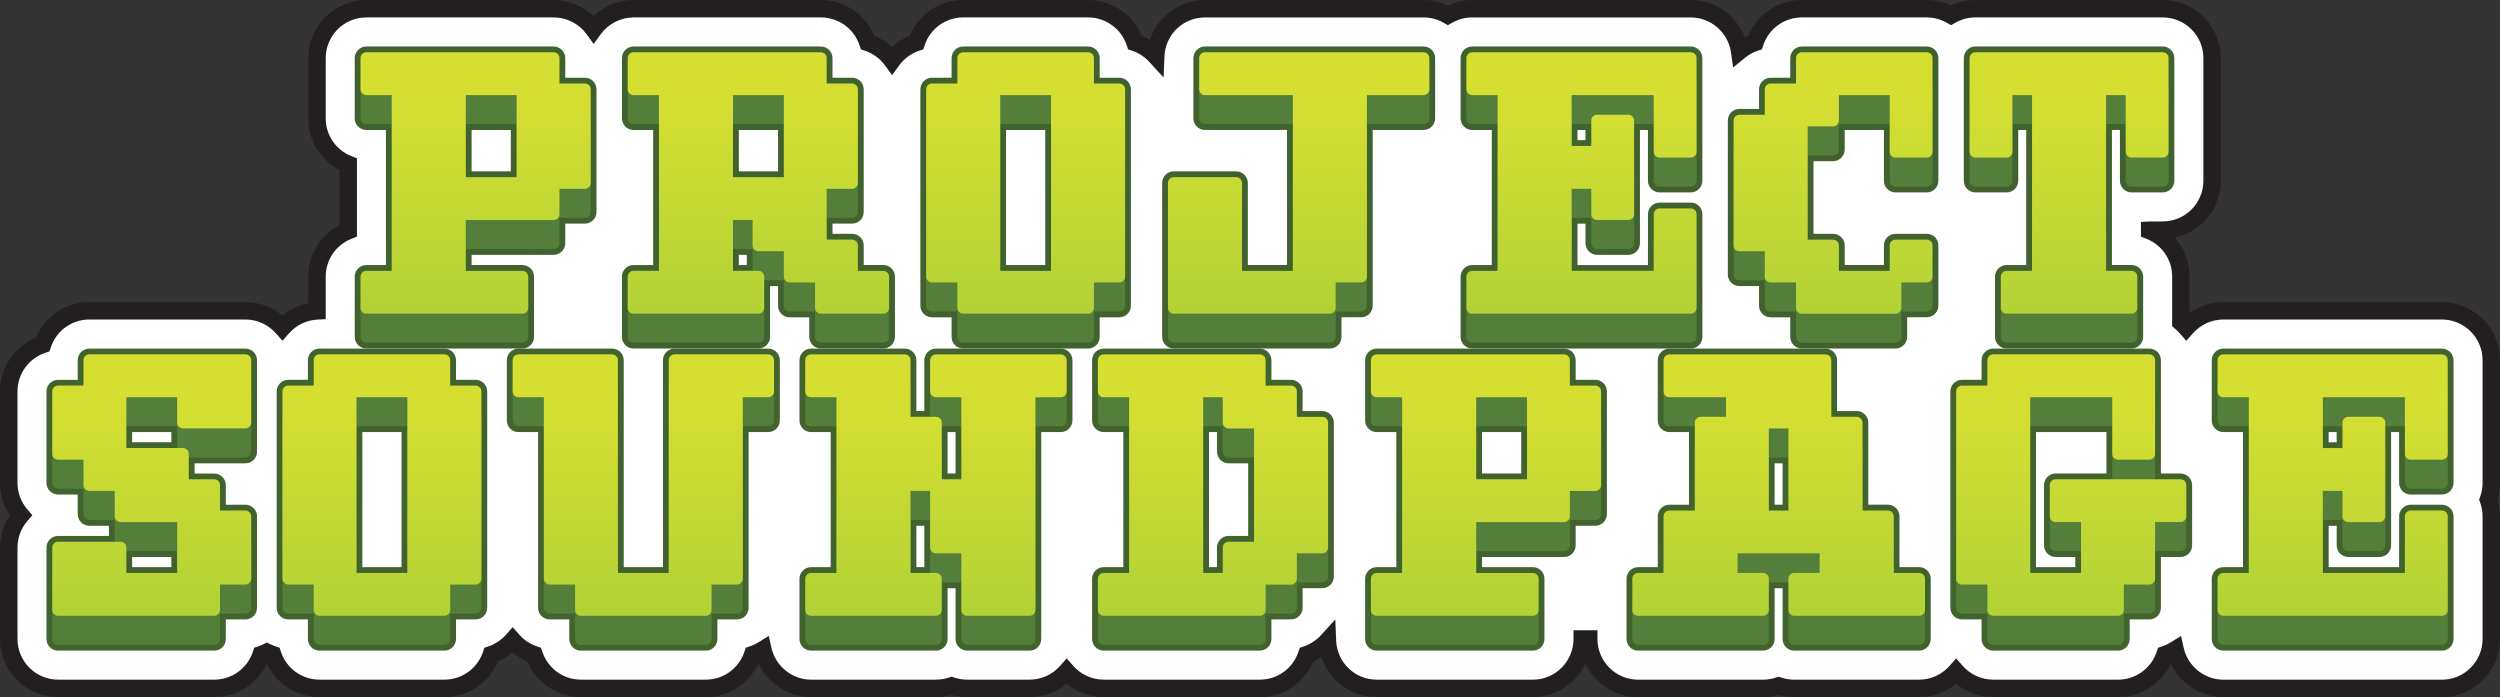
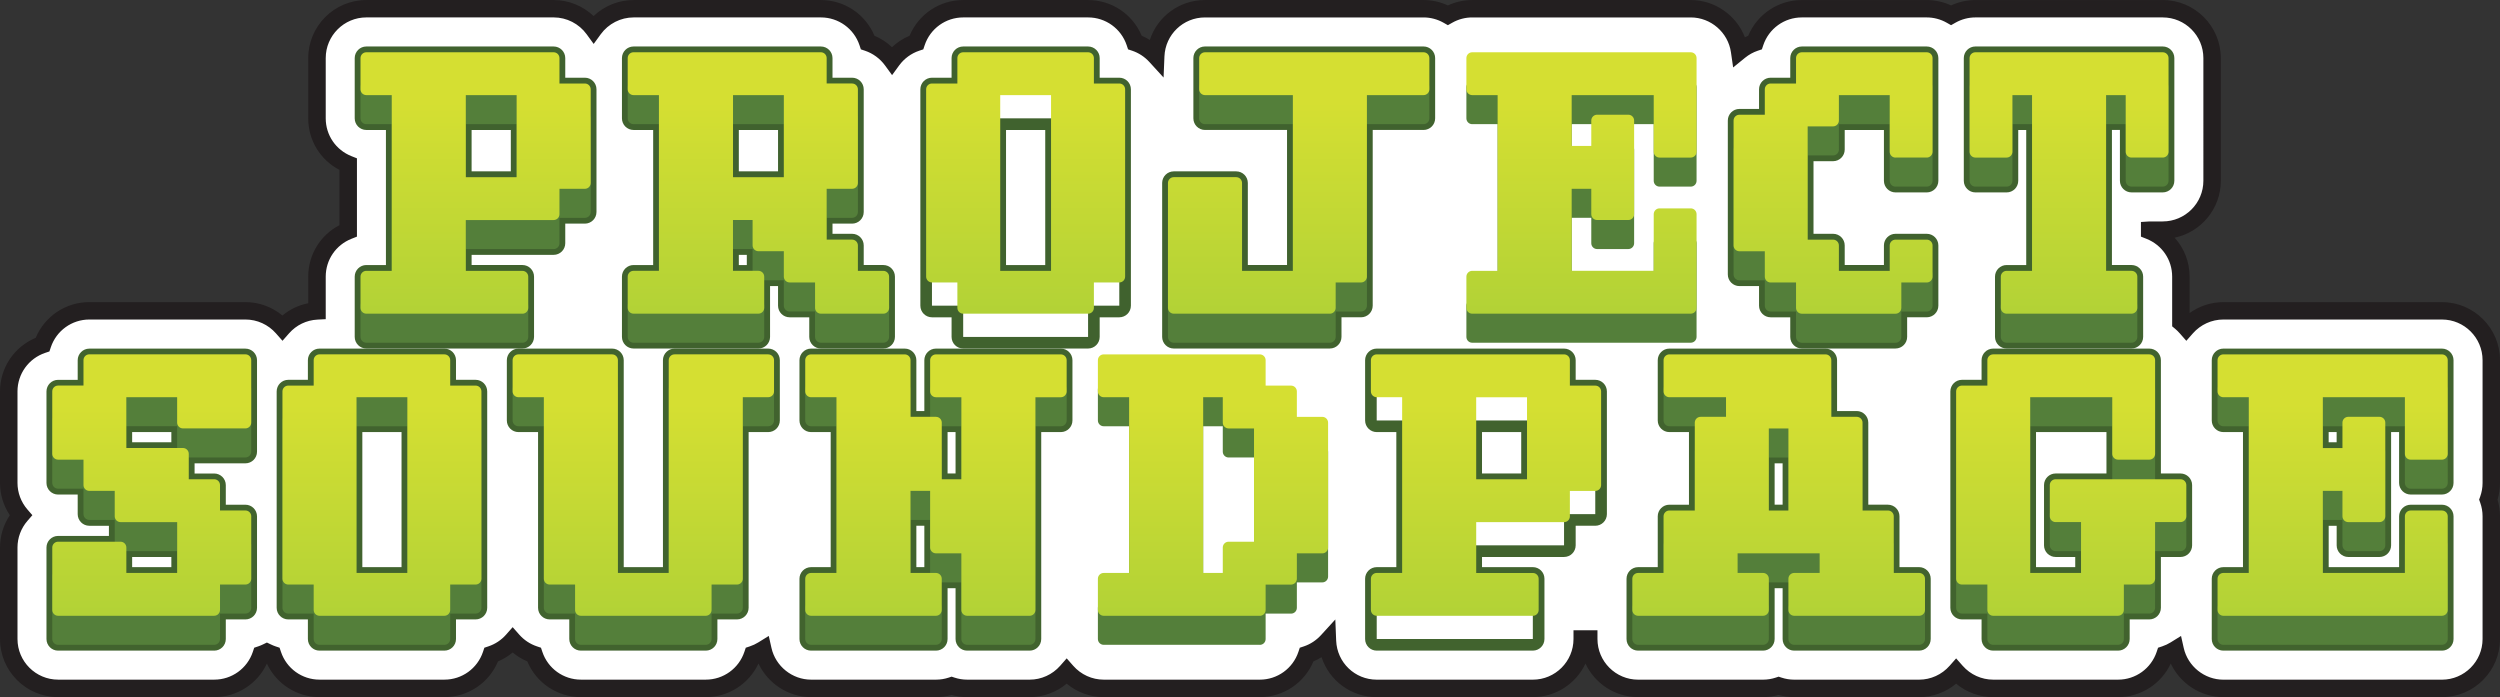
<svg xmlns="http://www.w3.org/2000/svg" xmlns:xlink="http://www.w3.org/1999/xlink" version="1.1" viewBox="0 0 1819.38 507.32">
  <rect x="0" y="0" width="1819.38" height="507.32" fill="#333333" stroke="none" />
  <defs>
    <style>
      .cls-1 {
        fill: url(#linear-gradient-12);
      }

      .cls-1, .cls-2, .cls-3, .cls-4, .cls-5, .cls-6, .cls-7, .cls-8, .cls-9, .cls-10, .cls-11, .cls-12, .cls-13, .cls-14, .cls-15, .cls-16, .cls-17, .cls-18, .cls-19, .cls-20, .cls-21 {
        stroke-width: 0px;
      }

      .cls-2 {
        fill: url(#linear-gradient);
      }

      .cls-3 {
        fill: #231f20;
      }

      .cls-4 {
        fill: #40622e;
      }

      .cls-5 {
        fill: url(#linear-gradient-6);
      }

      .cls-6 {
        fill: url(#linear-gradient-15);
      }

      .cls-7 {
        fill: url(#linear-gradient-11);
      }

      .cls-8 {
        fill: url(#linear-gradient-5);
      }

      .cls-9 {
        fill: #547f3a;
      }

      .cls-10 {
        fill: url(#linear-gradient-13);
      }

      .cls-11 {
        fill: url(#linear-gradient-16);
      }

      .cls-12 {
        fill: url(#linear-gradient-14);
      }

      .cls-13 {
        fill: url(#linear-gradient-2);
      }

      .cls-14 {
        fill: url(#linear-gradient-7);
      }

      .cls-15 {
        fill: url(#linear-gradient-3);
      }

      .cls-16 {
        fill: #41632e;
      }

      .cls-17 {
        fill: url(#linear-gradient-9);
      }

      .cls-18 {
        fill: url(#linear-gradient-8);
      }

      .cls-19 {
        fill: #fff;
      }

      .cls-20 {
        fill: url(#linear-gradient-10);
      }

      .cls-21 {
        fill: url(#linear-gradient-4);
      }
    </style>
    <linearGradient id="linear-gradient" x1="110.44" y1="257.9" x2="110.44" y2="448.14" gradientUnits="userSpaceOnUse">
      <stop offset=".19" stop-color="#d5df32" />
      <stop offset="1" stop-color="#b2d236" />
    </linearGradient>
    <linearGradient id="linear-gradient-2" x1="277.95" x2="277.95" y2="448.14" xlink:href="#linear-gradient" />
    <linearGradient id="linear-gradient-3" x1="468.19" x2="468.19" y2="448.14" xlink:href="#linear-gradient" />
    <linearGradient id="linear-gradient-4" x1="681.15" x2="681.15" y2="448.14" xlink:href="#linear-gradient" />
    <linearGradient id="linear-gradient-5" x1="882.74" x2="882.74" y2="448.14" xlink:href="#linear-gradient" />
    <linearGradient id="linear-gradient-6" x1="1081.43" x2="1081.43" y2="448.14" xlink:href="#linear-gradient" />
    <linearGradient id="linear-gradient-7" x1="1294.39" x2="1294.39" y2="448.14" xlink:href="#linear-gradient" />
    <linearGradient id="linear-gradient-8" x1="1507.35" x2="1507.35" y2="448.14" xlink:href="#linear-gradient" />
    <linearGradient id="linear-gradient-9" x1="1697.58" x2="1697.58" y2="448.14" xlink:href="#linear-gradient" />
    <linearGradient id="linear-gradient-10" x1="346.12" y1="38.05" x2="346.12" y2="228.28" xlink:href="#linear-gradient" />
    <linearGradient id="linear-gradient-11" x1="551.94" y1="38.05" x2="551.94" y2="228.28" xlink:href="#linear-gradient" />
    <linearGradient id="linear-gradient-12" x1="746.41" y1="38.05" x2="746.41" y2="228.28" xlink:href="#linear-gradient" />
    <linearGradient id="linear-gradient-13" x1="945.1" y1="38.05" x2="945.1" y2="228.28" xlink:href="#linear-gradient" />
    <linearGradient id="linear-gradient-14" x1="1150.92" y1="38.05" x2="1150.92" y2="228.28" xlink:href="#linear-gradient" />
    <linearGradient id="linear-gradient-15" x1="1334.02" y1="38.05" x2="1334.02" y2="228.28" xlink:href="#linear-gradient" />
    <linearGradient id="linear-gradient-16" x1="1505.76" y1="38.05" x2="1505.76" y2="228.28" xlink:href="#linear-gradient" />
  </defs>
  <g id="Layer_11" data-name="Layer 11">
    <g>
      <path class="cls-19" d="M1813.04,262.13c0-19.81-16.12-35.93-35.93-35.93h-159.05c-10.74,0-20.36,4.76-26.95,12.25-1.23-1.39-2.54-2.71-3.97-3.9v-33.21c0-15.15-9.43-28.14-22.72-33.42v-.4h9.51c19.81,0,35.93-16.12,35.93-35.93V42.27c0-19.81-16.12-35.93-35.93-35.93h-136.33c-6.44,0-12.47,1.72-17.7,4.7-5.23-2.98-11.27-4.7-17.7-4.7h-90.89c-15.84,0-29.32,10.31-34.09,24.57-4.14,1.38-7.93,3.51-11.24,6.21-2.51-17.37-17.46-30.78-35.52-30.78h-159.05c-6.44,0-12.47,1.72-17.7,4.7-5.23-2.98-11.27-4.7-17.7-4.7h-159.05c-19.31,0-35.07,15.33-35.86,34.45-4.09-4.47-9.26-7.92-15.13-9.88-4.77-14.26-18.25-24.57-34.09-24.57h-90.89c-15.84,0-29.32,10.31-34.09,24.57-7.17,2.4-13.33,7-17.7,12.99-4.36-5.99-10.53-10.59-17.7-12.99-4.77-14.26-18.25-24.57-34.09-24.57h-136.33c-11.94,0-22.51,5.88-29.05,14.86-6.54-9-17.14-14.86-29.08-14.86h-136.33c-19.81,0-35.93,16.12-35.93,35.93v43.86c0,15.15,9.43,28.14,22.72,33.42v48.36c-13.3,5.27-22.72,18.27-22.72,33.42v24.94c-9.99.51-18.91,5.1-25.12,12.15-6.59-7.48-16.21-12.23-26.94-12.23h-113.61c-15.84,0-29.32,10.31-34.09,24.57-14.26,4.77-24.57,18.25-24.57,34.09v66.58c0,8.98,3.31,17.21,8.78,23.51-5.47,6.31-8.78,14.53-8.78,23.52v66.58c0,19.81,16.12,35.93,35.93,35.93h113.61c15.84,0,29.32-10.3,34.09-24.56,1.45-.49,2.86-1.09,4.22-1.75,1.37.66,2.77,1.26,4.22,1.75,4.77,14.26,18.25,24.56,34.09,24.56h90.89c15.84,0,29.32-10.3,34.09-24.56,6.08-2.03,11.43-5.66,15.58-10.37,4.15,4.71,9.5,8.34,15.58,10.37,4.77,14.26,18.25,24.56,34.09,24.56h90.89c15.84,0,29.32-10.3,34.09-24.56,2.65-.89,5.16-2.07,7.49-3.52,3.59,16.05,17.93,28.08,35.04,28.08h90.89c3.97,0,7.79-.65,11.36-1.84,3.57,1.19,7.39,1.84,11.36,1.84h45.45c10.74,0,20.36-4.76,26.95-12.25,6.59,7.49,16.21,12.25,26.95,12.25h113.61c15.84,0,29.32-10.3,34.09-24.56,5.88-1.96,11.04-5.45,15.13-9.93.77,19.14,16.54,34.49,35.86,34.49h113.61c19.81,0,35.93-16.12,35.93-35.93h4.76c0,19.81,16.12,35.93,35.93,35.93h90.89c3.97,0,7.79-.65,11.36-1.84,3.57,1.19,7.39,1.84,11.36,1.84h90.89c10.73,0,20.35-4.75,26.94-12.23,6.59,7.49,16.23,12.23,26.97,12.23h90.89c15.84,0,29.32-10.3,34.09-24.56,2.65-.89,5.16-2.07,7.49-3.52,3.6,16.04,17.93,28.08,35.04,28.08h159.05c19.81,0,35.93-16.12,35.93-35.93v-89.3c0-4.26-.75-8.36-2.11-12.15,1.37-3.8,2.11-7.89,2.11-12.15v-89.31Z" />
      <path class="cls-3" d="M1777.11,507.32h-159.05c-16.52,0-31.44-9.88-38.29-24.44-6.88,14.8-21.74,24.44-38.34,24.44h-90.89c-9.9,0-19.43-3.5-26.97-9.76-7.54,6.26-17.06,9.76-26.93,9.76h-90.89c-3.86,0-7.67-.52-11.36-1.55-3.69,1.03-7.5,1.55-11.36,1.55h-90.89c-16.93,0-31.57-10-38.31-24.41-6.75,14.4-21.38,24.41-38.31,24.41h-113.61c-18.74,0-34.62-12.09-40.14-29.07-1.89,1.18-3.87,2.21-5.92,3.08-6.54,15.67-21.85,25.99-39.02,25.99h-113.61c-9.89,0-19.41-3.5-26.95-9.77-7.54,6.27-17.07,9.77-26.95,9.77h-45.45c-3.86,0-7.67-.52-11.36-1.55-3.69,1.03-7.5,1.55-11.36,1.55h-90.89c-16.53,0-31.44-9.88-38.29-24.45-6.87,14.8-21.73,24.45-38.33,24.45h-90.89c-17.17,0-32.48-10.32-39.01-25.99-3.85-1.61-7.44-3.8-10.66-6.48-3.22,2.68-6.81,4.86-10.66,6.48-6.54,15.67-21.84,25.99-39.01,25.99h-90.89c-16.58,0-31.43-9.63-38.31-24.4-6.88,14.77-21.73,24.4-38.31,24.4H42.27c-23.31,0-42.27-18.97-42.27-42.27v-66.58c0-8.41,2.51-16.59,7.16-23.52-4.64-6.92-7.16-15.1-7.16-23.51v-66.58c0-17.17,10.32-32.48,25.99-39.01,6.54-15.67,21.84-25.99,39.01-25.99h113.61c9.87,0,19.39,3.49,26.93,9.75,5.43-4.52,11.85-7.58,18.78-8.93v-19.34c0-15.96,8.79-30.24,22.72-37.48v-40.23c-13.94-7.24-22.72-21.52-22.72-37.48v-43.86c0-23.31,18.96-42.27,42.27-42.27h136.33c10.87,0,21.29,4.25,29.08,11.64,7.8-7.39,18.21-11.64,29.05-11.64h136.33c17.17,0,32.47,10.32,39.01,25.99,4.75,1.98,9.06,4.8,12.78,8.33,3.71-3.53,8.02-6.34,12.78-8.33,6.54-15.67,21.84-25.99,39.01-25.99h90.89c17.17,0,32.48,10.32,39.02,25.99,2.05.86,4.03,1.89,5.93,3.07,5.53-16.97,21.41-29.06,40.14-29.06h159.05c6.1,0,12.15,1.35,17.71,3.92,5.54-2.57,11.6-3.92,17.7-3.92h159.05c17.64,0,33.23,11.15,39.41,27.1.8-.4,1.61-.77,2.43-1.11,6.54-15.67,21.85-25.99,39.02-25.99h90.89c6.1,0,12.15,1.35,17.71,3.92,5.54-2.57,11.6-3.92,17.7-3.92h136.33c23.31,0,42.27,18.96,42.27,42.27v89.3c0,20.34-14.44,37.37-33.61,41.38,6.89,7.59,10.89,17.6,10.89,28.37v26.46c7.12-5.11,15.7-7.93,24.58-7.93h159.05c23.31,0,42.27,18.96,42.27,42.27v89.31c0,4.14-.6,8.22-1.78,12.15,1.18,3.93,1.78,8.01,1.78,12.15v89.3c0,23.31-18.97,42.27-42.27,42.27ZM1587.25,462.81l1.95,8.7c3,13.4,15.14,23.13,28.85,23.13h159.05c16.32,0,29.59-13.28,29.59-29.59v-89.3c0-3.43-.59-6.8-1.74-10.01l-.77-2.15.77-2.15c1.15-3.21,1.74-6.58,1.74-10.01v-89.31c0-16.32-13.28-29.59-29.59-29.59h-159.05c-8.46,0-16.55,3.68-22.19,10.09l-4.76,5.41-4.76-5.42c-1.1-1.26-2.17-2.31-3.27-3.22l-2.28-1.9v-36.18c0-12.21-7.35-23.01-18.72-27.52l-4-1.59v-10.65l6.34-.4h9.51c16.32,0,29.59-13.27,29.59-29.59V42.27c0-16.32-13.28-29.59-29.59-29.59h-136.33c-5.08,0-10.11,1.34-14.56,3.87l-3.14,1.78-3.13-1.78c-4.46-2.53-9.5-3.87-14.57-3.87h-90.89c-12.75,0-24.03,8.13-28.08,20.24l-1,3-3,1c-3.33,1.11-6.45,2.84-9.25,5.12l-8.67,7.05-1.6-11.06c-2.09-14.45-14.66-25.34-29.25-25.34h-159.05c-5.08,0-10.11,1.34-14.56,3.87l-3.14,1.78-3.13-1.78c-4.46-2.53-9.5-3.87-14.57-3.87h-159.05c-15.9,0-28.87,12.46-29.52,28.37l-.63,15.37-10.38-11.36c-3.43-3.75-7.74-6.57-12.46-8.15l-3-1-1-3c-4.04-12.1-15.33-20.24-28.07-20.24h-90.89c-12.75,0-24.03,8.13-28.07,20.24l-1,3-3,1c-5.78,1.93-10.96,5.74-14.58,10.71l-5.13,7.04-5.13-7.04c-3.62-4.97-8.8-8.77-14.58-10.71l-3-1-1-3c-4.04-12.1-15.33-20.24-28.07-20.24h-136.33c-9.4,0-18.34,4.58-23.92,12.25l-5.13,7.05-5.13-7.06c-5.57-7.67-14.53-12.25-23.95-12.25h-136.33c-16.32,0-29.59,13.27-29.59,29.59v43.86c0,12.21,7.35,23.01,18.72,27.52l4,1.59v56.97l-4,1.59c-11.37,4.51-18.72,15.31-18.72,27.52v30.97l-6.02.31c-8.01.41-15.36,3.97-20.68,10.01l-4.76,5.41-4.76-5.4c-5.64-6.41-13.73-10.08-22.18-10.08h-113.61c-12.75,0-24.03,8.13-28.07,20.24l-1,3-3,1c-12.1,4.04-20.24,15.33-20.24,28.07v66.58c0,7.1,2.57,13.98,7.23,19.36l3.6,4.15-3.6,4.15c-4.66,5.38-7.23,12.26-7.23,19.36v66.58c0,16.32,13.27,29.59,29.59,29.59h113.61c12.75,0,24.03-8.13,28.07-20.23l1-3,3-1.01c1.08-.36,2.21-.83,3.48-1.44l2.76-1.33,2.76,1.33c1.26.61,2.39,1.08,3.47,1.44l3,1.01,1,3c4.04,12.1,15.33,20.23,28.07,20.23h90.89c12.75,0,24.03-8.13,28.07-20.23l1-3,3-1.01c4.92-1.64,9.36-4.6,12.84-8.55l4.76-5.4,4.76,5.4c3.48,3.95,7.92,6.91,12.84,8.55l3,1.01,1,3c4.04,12.1,15.33,20.23,28.07,20.23h90.89c12.75,0,24.03-8.13,28.07-20.23l1.01-3,3-1c2.14-.71,4.21-1.69,6.16-2.89l7.58-4.69,1.95,8.69c3,13.4,15.14,23.13,28.86,23.13h90.89c3.2,0,6.34-.51,9.35-1.52l2.01-.67,2.01.67c3.01,1.01,6.16,1.52,9.35,1.52h45.45c8.46,0,16.55-3.68,22.19-10.09l4.76-5.41,4.76,5.41c5.64,6.42,13.73,10.09,22.19,10.09h113.61c12.75,0,24.03-8.13,28.07-20.23l1-3,3-1c4.69-1.57,9-4.4,12.46-8.19l10.4-11.39.62,15.42c.64,15.92,13.6,28.4,29.52,28.4h113.61c16.32,0,29.59-13.28,29.59-29.59v-6.34h17.44v6.34c0,16.32,13.28,29.59,29.59,29.59h90.89c3.2,0,6.35-.51,9.35-1.52l2.01-.67,2.01.67c3.01,1.01,6.15,1.52,9.35,1.52h90.89c8.45,0,16.53-3.67,22.18-10.09l4.76-5.4,4.76,5.4c5.64,6.41,13.73,10.08,22.21,10.08h90.89c12.75,0,24.03-8.13,28.08-20.23l1-3,3.01-1c2.14-.71,4.21-1.69,6.16-2.89l7.58-4.69Z" />
    </g>
  </g>
  <g id="Soundpage">
    <g>
      <g>
        <path class="cls-16" d="M155.89,473.5H42.27c-4.66,0-8.45-3.79-8.45-8.45v-66.58c0-4.66,3.79-8.45,8.45-8.45h36.99v-7.39h-14.27c-4.66,0-8.45-3.79-8.45-8.45v-14.27h-14.27c-4.66,0-8.45-3.79-8.45-8.45v-66.58c0-4.66,3.79-8.45,8.45-8.45h14.27v-14.27c0-4.66,3.79-8.45,8.45-8.45h113.61c4.66,0,8.45,3.79,8.45,8.45v66.58c0,4.66-3.79,8.45-8.45,8.45h-36.99v7.4h14.27c4.66,0,8.45,3.79,8.45,8.45v14.27h14.27c4.66,0,8.45,3.79,8.45,8.45v66.58c0,4.66-3.79,8.45-8.45,8.45h-14.27v14.27c0,4.66-3.79,8.45-8.45,8.45ZM42.27,398.46v66.58h113.61v-22.72h22.72v-66.58h-22.72v-22.72h-22.72v-24.31h45.45v-66.58h-113.61v22.72h-22.72v66.58h22.72v22.72h22.72v22.72h45.44v24.3h-45.44v-22.72h-45.45ZM96.17,412.73h28.53v-7.39h-28.53v7.39ZM133.16,330.3h-45.44v-24.31h45.44v24.31ZM96.17,321.85h28.53v-7.4h-28.53v7.4Z" />
        <path class="cls-9" d="M155.89,469.27H42.27c-2.33,0-4.23-1.89-4.23-4.23v-45.45c0-2.34,1.89-4.23,4.23-4.23h45.45c2.33,0,4.23,1.89,4.23,4.23v18.5h36.99v-36.99h-41.22c-2.33,0-4.23-1.89-4.23-4.23v-18.5h-18.5c-2.33,0-4.23-1.89-4.23-4.23v-18.5h-18.5c-2.33,0-4.23-1.89-4.23-4.23v-45.45c0-2.33,1.89-4.23,4.23-4.23h18.5v-18.5c0-2.33,1.89-4.23,4.23-4.23h113.61c2.33,0,4.23,1.89,4.23,4.23v45.45c0,2.34-1.89,4.23-4.23,4.23h-45.45c-2.33,0-4.23-1.89-4.23-4.23v-18.5h-36.99v36.99h41.22c2.33,0,4.23,1.89,4.23,4.23v18.5h18.5c2.33,0,4.23,1.89,4.23,4.23v18.5h18.5c2.33,0,4.23,1.89,4.23,4.23v45.44c0,2.34-1.89,4.23-4.23,4.23h-18.5v18.5c0,2.34-1.89,4.23-4.23,4.23Z" />
        <path class="cls-2" d="M155.89,448.14H42.27c-2.33,0-4.23-1.89-4.23-4.23v-45.45c0-2.34,1.89-4.23,4.23-4.23h45.45c2.33,0,4.23,1.89,4.23,4.23v18.5h36.99v-36.99h-41.22c-2.33,0-4.23-1.89-4.23-4.23v-18.5h-18.5c-2.33,0-4.23-1.89-4.23-4.23v-18.5h-18.5c-2.33,0-4.23-1.89-4.23-4.23v-45.45c0-2.33,1.89-4.23,4.23-4.23h18.5v-18.5c0-2.33,1.89-4.23,4.23-4.23h113.61c2.33,0,4.23,1.89,4.23,4.23v45.45c0,2.34-1.89,4.23-4.23,4.23h-45.45c-2.33,0-4.23-1.89-4.23-4.23v-18.5h-36.99v36.99h41.22c2.33,0,4.23,1.89,4.23,4.23v18.5h18.5c2.33,0,4.23,1.89,4.23,4.23v18.5h18.5c2.33,0,4.23,1.89,4.23,4.23v45.44c0,2.34-1.89,4.23-4.23,4.23h-18.5v18.5c0,2.34-1.89,4.23-4.23,4.23Z" />
      </g>
      <g>
        <path class="cls-16" d="M323.4,473.5h-90.89c-4.66,0-8.45-3.79-8.45-8.45v-14.27h-14.27c-4.66,0-8.45-3.79-8.45-8.45v-157.47c0-4.66,3.79-8.45,8.45-8.45h14.27v-14.27c0-4.66,3.79-8.45,8.45-8.45h90.89c4.66,0,8.45,3.79,8.45,8.45v14.27h14.27c4.66,0,8.45,3.79,8.45,8.45v157.47c0,4.66-3.79,8.45-8.45,8.45h-14.27v14.27c0,4.66-3.79,8.45-8.45,8.45ZM209.79,284.85v157.47h22.72v22.72h90.89v-22.72h22.72v-157.47h-22.72v-22.72h-90.89v22.72h-22.72ZM300.68,421.19h-45.44v-115.2h45.44v115.2ZM263.69,412.73h28.53v-98.29h-28.53v98.29Z" />
        <path class="cls-9" d="M323.4,469.27h-90.89c-2.33,0-4.23-1.89-4.23-4.23v-18.5h-18.5c-2.33,0-4.23-1.89-4.23-4.23v-136.33c0-2.33,1.89-4.23,4.23-4.23h18.5v-18.5c0-2.33,1.89-4.23,4.23-4.23h90.89c2.33,0,4.23,1.89,4.23,4.23v18.5h18.5c2.33,0,4.23,1.89,4.23,4.23v136.33c0,2.34-1.89,4.23-4.23,4.23h-18.5v18.5c0,2.34-1.89,4.23-4.23,4.23ZM259.46,438.1h36.99v-127.88h-36.99v127.88Z" />
        <path class="cls-13" d="M323.4,448.14h-90.89c-2.33,0-4.23-1.89-4.23-4.23v-18.5h-18.5c-2.33,0-4.23-1.89-4.23-4.23v-136.33c0-2.33,1.89-4.23,4.23-4.23h18.5v-18.5c0-2.33,1.89-4.23,4.23-4.23h90.89c2.33,0,4.23,1.89,4.23,4.23v18.5h18.5c2.33,0,4.23,1.89,4.23,4.23v136.33c0,2.34-1.89,4.23-4.23,4.23h-18.5v18.5c0,2.34-1.89,4.23-4.23,4.23ZM259.46,416.96h36.99v-127.88h-36.99v127.88Z" />
      </g>
      <g>
        <path class="cls-16" d="M513.63,473.5h-90.89c-4.66,0-8.45-3.79-8.45-8.45v-14.27h-14.27c-4.66,0-8.45-3.79-8.45-8.45v-127.88h-14.27c-4.66,0-8.45-3.79-8.45-8.45v-43.86c0-4.66,3.79-8.45,8.45-8.45h68.17c4.66,0,8.45,3.79,8.45,8.45v150.6h28.54v-150.6c0-4.66,3.79-8.45,8.45-8.45h68.17c4.66,0,8.45,3.79,8.45,8.45v43.86c0,4.66-3.79,8.45-8.45,8.45h-14.27v127.88c0,4.66-3.79,8.45-8.45,8.45h-14.27v14.27c0,4.66-3.79,8.45-8.45,8.45ZM377.3,262.13v43.86h22.72v136.34h22.72v22.72h90.89v-22.72h22.72v-136.34h22.72v-43.86h-68.17v159.06h-45.45v-159.06h-68.17Z" />
        <path class="cls-9" d="M513.63,469.27h-90.89c-2.33,0-4.23-1.89-4.23-4.23v-18.5h-18.5c-2.33,0-4.23-1.89-4.23-4.23v-132.11h-18.5c-2.33,0-4.23-1.89-4.23-4.23v-22.72c0-2.33,1.89-4.23,4.23-4.23h68.17c2.33,0,4.23,1.89,4.23,4.23v154.83h36.99v-154.83c0-2.33,1.89-4.23,4.23-4.23h68.17c2.33,0,4.23,1.89,4.23,4.23v22.72c0,2.33-1.89,4.23-4.23,4.23h-18.49v132.11c0,2.34-1.89,4.23-4.23,4.23h-18.5v18.5c0,2.34-1.89,4.23-4.23,4.23Z" />
        <path class="cls-15" d="M513.63,448.14h-90.89c-2.33,0-4.23-1.89-4.23-4.23v-18.5h-18.5c-2.33,0-4.23-1.89-4.23-4.23v-132.11h-18.5c-2.33,0-4.23-1.89-4.23-4.23v-22.72c0-2.33,1.89-4.23,4.23-4.23h68.17c2.33,0,4.23,1.89,4.23,4.23v154.83h36.99v-154.83c0-2.33,1.89-4.23,4.23-4.23h68.17c2.33,0,4.23,1.89,4.23,4.23v22.72c0,2.33-1.89,4.23-4.23,4.23h-18.49v132.11c0,2.34-1.89,4.23-4.23,4.23h-18.5v18.5c0,2.34-1.89,4.23-4.23,4.23Z" />
      </g>
      <g>
        <path class="cls-16" d="M749.31,473.5h-45.45c-4.66,0-8.45-3.79-8.45-8.45v-36.99h-5.81v36.99c0,4.66-3.79,8.45-8.45,8.45h-90.89c-4.66,0-8.45-3.79-8.45-8.45v-43.86c0-4.66,3.79-8.45,8.45-8.45h14.27v-98.29h-14.27c-4.66,0-8.45-3.79-8.45-8.45v-43.86c0-4.66,3.79-8.45,8.45-8.45h68.17c4.66,0,8.45,3.79,8.45,8.45v36.99h5.81v-36.99c0-4.66,3.79-8.45,8.45-8.45h90.89c4.66,0,8.45,3.79,8.45,8.45v43.86c0,4.66-3.79,8.45-8.45,8.45h-14.27v150.6c0,4.66-3.79,8.45-8.45,8.45ZM681.15,419.6h22.72v45.45h45.45v-159.06h22.72v-43.86h-90.89v43.86h22.72v47.03h-22.72v-45.45h-22.72v-45.45h-68.17v43.86h22.72v115.2h-22.72v43.86h90.89v-45.45ZM689.6,344.57h5.81v-30.12h-5.81v30.12ZM681.15,421.19h-22.72v-47.03h22.72v47.03ZM666.88,412.73h5.81v-30.12h-5.81v30.12Z" />
        <path class="cls-9" d="M749.31,469.27h-45.45c-2.33,0-4.23-1.89-4.23-4.23v-41.22h-18.5c-2.33,0-4.23-1.89-4.23-4.23v-41.21h-14.27v59.71h18.5c2.33,0,4.23,1.89,4.23,4.23v22.72c0,2.34-1.89,4.23-4.23,4.23h-90.89c-2.33,0-4.23-1.89-4.23-4.23v-22.72c0-2.34,1.89-4.23,4.23-4.23h18.5v-127.88h-18.5c-2.33,0-4.23-1.89-4.23-4.23v-22.72c0-2.33,1.89-4.23,4.23-4.23h68.17c2.33,0,4.23,1.89,4.23,4.23v41.22h18.5c2.33,0,4.23,1.89,4.23,4.23v41.22h14.27v-59.71h-18.5c-2.33,0-4.23-1.89-4.23-4.23v-22.72c0-2.33,1.89-4.23,4.23-4.23h90.89c2.33,0,4.23,1.89,4.23,4.23v22.72c0,2.33-1.89,4.23-4.23,4.23h-18.49v154.83c0,2.34-1.89,4.23-4.23,4.23Z" />
        <path class="cls-21" d="M749.31,448.14h-45.45c-2.33,0-4.23-1.89-4.23-4.23v-41.22h-18.5c-2.33,0-4.23-1.89-4.23-4.23v-41.21h-14.27v59.71h18.5c2.33,0,4.23,1.89,4.23,4.23v22.72c0,2.34-1.89,4.23-4.23,4.23h-90.89c-2.33,0-4.23-1.89-4.23-4.23v-22.72c0-2.34,1.89-4.23,4.23-4.23h18.5v-127.88h-18.5c-2.33,0-4.23-1.89-4.23-4.23v-22.72c0-2.33,1.89-4.23,4.23-4.23h68.17c2.33,0,4.23,1.89,4.23,4.23v41.22h18.5c2.33,0,4.23,1.89,4.23,4.23v41.22h14.27v-59.71h-18.5c-2.33,0-4.23-1.89-4.23-4.23v-22.72c0-2.33,1.89-4.23,4.23-4.23h90.89c2.33,0,4.23,1.89,4.23,4.23v22.72c0,2.33-1.89,4.23-4.23,4.23h-18.49v154.83c0,2.34-1.89,4.23-4.23,4.23Z" />
      </g>
      <g>
-         <path class="cls-16" d="M916.83,473.5h-113.61c-4.66,0-8.45-3.79-8.45-8.45v-43.86c0-4.66,3.79-8.45,8.45-8.45h14.27v-98.29h-14.27c-4.66,0-8.45-3.79-8.45-8.45v-43.86c0-4.66,3.79-8.45,8.45-8.45h113.61c4.66,0,8.45,3.79,8.45,8.45v14.27h14.27c4.66,0,8.45,3.79,8.45,8.45v14.27h14.27c4.66,0,8.45,3.79,8.45,8.45v112.02c0,4.66-3.79,8.45-8.45,8.45h-14.27v14.27c0,4.66-3.79,8.45-8.45,8.45h-14.27v14.27c0,4.66-3.79,8.45-8.45,8.45ZM803.22,421.19v43.86h113.61v-22.72h22.72v-22.72h22.72v-112.02h-22.72v-22.72h-22.72v-22.72h-113.61v43.86h22.72v115.2h-22.72ZM894.1,421.19h-22.72v-115.2h22.72v22.73h22.72v69.75h-22.72v22.72ZM879.84,412.73h5.81v-14.27c0-4.66,3.79-8.45,8.45-8.45h14.27v-52.84h-14.27c-4.66,0-8.45-3.79-8.45-8.45v-14.27h-5.81v98.29Z" />
        <path class="cls-9" d="M916.83,469.27h-113.61c-2.33,0-4.23-1.89-4.23-4.23v-22.72c0-2.34,1.89-4.23,4.23-4.23h18.5v-127.88h-18.5c-2.33,0-4.23-1.89-4.23-4.23v-22.72c0-2.33,1.89-4.23,4.23-4.23h113.61c2.33,0,4.23,1.89,4.23,4.23v18.5h18.5c2.34,0,4.23,1.89,4.23,4.23v18.5h18.5c2.34,0,4.23,1.89,4.23,4.23v90.89c0,2.34-1.89,4.23-4.23,4.23h-18.5v18.5c0,2.34-1.89,4.23-4.23,4.23h-18.5v18.5c0,2.34-1.89,4.23-4.23,4.23ZM875.61,438.1h14.27v-18.5c0-2.34,1.89-4.23,4.23-4.23h18.5v-82.43h-18.5c-2.33,0-4.23-1.89-4.23-4.23v-18.5h-14.27v127.88Z" />
        <path class="cls-8" d="M916.83,448.14h-113.61c-2.33,0-4.23-1.89-4.23-4.23v-22.72c0-2.34,1.89-4.23,4.23-4.23h18.5v-127.88h-18.5c-2.33,0-4.23-1.89-4.23-4.23v-22.72c0-2.33,1.89-4.23,4.23-4.23h113.61c2.33,0,4.23,1.89,4.23,4.23v18.5h18.5c2.34,0,4.23,1.89,4.23,4.23v18.5h18.5c2.34,0,4.23,1.89,4.23,4.23v90.89c0,2.34-1.89,4.23-4.23,4.23h-18.5v18.5c0,2.34-1.89,4.23-4.23,4.23h-18.5v18.5c0,2.34-1.89,4.23-4.23,4.23ZM875.61,416.96h14.27v-18.5c0-2.34,1.89-4.23,4.23-4.23h18.5v-82.43h-18.5c-2.33,0-4.23-1.89-4.23-4.23v-18.5h-14.27v127.88Z" />
      </g>
      <g>
        <path class="cls-16" d="M1115.52,473.5h-113.61c-4.66,0-8.45-3.79-8.45-8.45v-43.86c0-4.66,3.79-8.45,8.45-8.45h14.27v-98.29h-14.27c-4.66,0-8.45-3.79-8.45-8.45v-43.86c0-4.66,3.79-8.45,8.45-8.45h136.34c4.66,0,8.45,3.79,8.45,8.45v14.27h14.27c4.66,0,8.45,3.79,8.45,8.45v89.31c0,4.66-3.79,8.45-8.45,8.45h-14.27v14.27c0,4.66-3.79,8.45-8.45,8.45h-59.71v7.39h36.99c4.66,0,8.45,3.79,8.45,8.45v43.86c0,4.66-3.79,8.45-8.45,8.45ZM1001.91,421.19v43.86h113.61v-43.86h-45.45v-24.3h68.17v-22.72h22.72v-89.31h-22.72v-22.72h-136.34v43.86h22.72v115.2h-22.72ZM1115.52,353.02h-45.45v-47.03h45.45v47.03ZM1078.53,344.57h28.54v-30.12h-28.54v30.12Z" />
-         <path class="cls-9" d="M1115.52,469.27h-113.61c-2.34,0-4.23-1.89-4.23-4.23v-22.72c0-2.34,1.89-4.23,4.23-4.23h18.5v-127.88h-18.5c-2.34,0-4.23-1.89-4.23-4.23v-22.72c0-2.33,1.89-4.23,4.23-4.23h136.34c2.34,0,4.23,1.89,4.23,4.23v18.5h18.5c2.34,0,4.23,1.89,4.23,4.23v68.17c0,2.34-1.89,4.23-4.23,4.23h-18.5v18.5c0,2.34-1.89,4.23-4.23,4.23h-63.94v36.99h41.22c2.34,0,4.23,1.89,4.23,4.23v22.72c0,2.34-1.89,4.23-4.23,4.23ZM1074.3,369.93h36.99v-59.71h-36.99v59.71Z" />
        <path class="cls-5" d="M1115.52,448.14h-113.61c-2.34,0-4.23-1.89-4.23-4.23v-22.72c0-2.34,1.89-4.23,4.23-4.23h18.5v-127.88h-18.5c-2.34,0-4.23-1.89-4.23-4.23v-22.72c0-2.33,1.89-4.23,4.23-4.23h136.34c2.34,0,4.23,1.89,4.23,4.23v18.5h18.5c2.34,0,4.23,1.89,4.23,4.23v68.17c0,2.34-1.89,4.23-4.23,4.23h-18.5v18.5c0,2.34-1.89,4.23-4.23,4.23h-63.94v36.99h41.22c2.34,0,4.23,1.89,4.23,4.23v22.72c0,2.34-1.89,4.23-4.23,4.23ZM1074.3,348.8h36.99v-59.71h-36.99v59.71Z" />
      </g>
      <g>
        <path class="cls-16" d="M1396.64,473.5h-90.89c-4.66,0-8.45-3.79-8.45-8.45v-36.99h-5.81v36.99c0,4.66-3.79,8.45-8.45,8.45h-90.89c-4.66,0-8.45-3.79-8.45-8.45v-43.86c0-4.66,3.79-8.45,8.45-8.45h14.27v-36.99c0-4.66,3.79-8.45,8.45-8.45h14.27v-52.85h-14.27c-4.66,0-8.45-3.79-8.45-8.45v-43.86c0-4.66,3.79-8.45,8.45-8.45h113.61c4.66,0,8.45,3.79,8.45,8.45v36.99h14.27c4.66,0,8.45,3.79,8.45,8.45v59.71h14.26c4.66,0,8.45,3.79,8.45,8.45v36.99h14.27c4.66,0,8.45,3.79,8.45,8.45v43.86c0,4.66-3.79,8.45-8.45,8.45ZM1283.03,419.6h22.72v45.45h90.89v-43.86h-22.72v-45.44h-22.72v-68.17h-22.72v-45.45h-113.61v43.86h22.72v69.76h-22.72v45.44h-22.72v43.86h90.89v-45.45ZM1305.75,375.75h-22.72v-47.03h22.72v47.03ZM1291.49,367.29h5.81v-30.12h-5.81v30.12Z" />
        <path class="cls-9" d="M1396.64,469.27h-90.89c-2.34,0-4.23-1.89-4.23-4.23v-22.72c0-2.34,1.89-4.23,4.23-4.23h18.5v-14.27h-59.71v14.27h18.5c2.34,0,4.23,1.89,4.23,4.23v22.72c0,2.34-1.89,4.23-4.23,4.23h-90.89c-2.34,0-4.23-1.89-4.23-4.23v-22.72c0-2.34,1.89-4.23,4.23-4.23h18.5v-41.21c0-2.34,1.89-4.23,4.23-4.23h18.5v-63.94c0-2.34,1.89-4.23,4.23-4.23h18.5v-14.27h-41.22c-2.34,0-4.23-1.89-4.23-4.23v-22.72c0-2.33,1.89-4.23,4.23-4.23h113.61c2.34,0,4.23,1.89,4.23,4.23v41.22h18.5c2.34,0,4.23,1.89,4.23,4.23v63.94h18.49c2.34,0,4.23,1.89,4.23,4.23v41.21h18.5c2.34,0,4.23,1.89,4.23,4.23v22.72c0,2.34-1.89,4.23-4.23,4.23ZM1287.26,392.66h14.27v-59.71h-14.27v59.71Z" />
        <path class="cls-14" d="M1396.64,448.14h-90.89c-2.34,0-4.23-1.89-4.23-4.23v-22.72c0-2.34,1.89-4.23,4.23-4.23h18.5v-14.27h-59.71v14.27h18.5c2.34,0,4.23,1.89,4.23,4.23v22.72c0,2.34-1.89,4.23-4.23,4.23h-90.89c-2.34,0-4.23-1.89-4.23-4.23v-22.72c0-2.34,1.89-4.23,4.23-4.23h18.5v-41.21c0-2.34,1.89-4.23,4.23-4.23h18.5v-63.94c0-2.34,1.89-4.23,4.23-4.23h18.5v-14.27h-41.22c-2.34,0-4.23-1.89-4.23-4.23v-22.72c0-2.33,1.89-4.23,4.23-4.23h113.61c2.34,0,4.23,1.89,4.23,4.23v41.22h18.5c2.34,0,4.23,1.89,4.23,4.23v63.94h18.49c2.34,0,4.23,1.89,4.23,4.23v41.21h18.5c2.34,0,4.23,1.89,4.23,4.23v22.72c0,2.34-1.89,4.23-4.23,4.23ZM1287.26,371.52h14.27v-59.71h-14.27v59.71Z" />
      </g>
      <g>
        <path class="cls-16" d="M1541.43,473.5h-90.89c-4.66,0-8.45-3.79-8.45-8.45v-14.27h-14.27c-4.66,0-8.45-3.79-8.45-8.45v-157.47c0-4.66,3.79-8.45,8.45-8.45h14.27v-14.27c0-4.66,3.79-8.45,8.45-8.45h113.61c4.66,0,8.45,3.79,8.45,8.45v82.44h14.27c4.66,0,8.45,3.79,8.45,8.45v43.86c0,4.66-3.79,8.45-8.45,8.45h-14.27v36.99c0,4.66-3.79,8.45-8.45,8.45h-14.27v14.27c0,4.66-3.79,8.45-8.45,8.45ZM1427.82,284.85v157.47h22.72v22.72h90.89v-22.72h22.72v-45.44h22.72v-43.86h-22.72v-90.89h-113.61v22.72h-22.72ZM1518.71,421.19h-45.45v-115.2h68.17v47.03h-45.45v43.86h22.73v24.3ZM1481.72,412.73h28.54v-7.39h-14.27c-4.66,0-8.45-3.79-8.45-8.45v-43.86c0-4.66,3.79-8.45,8.45-8.45h36.99v-30.12h-51.26v98.29Z" />
        <path class="cls-9" d="M1541.43,469.27h-90.89c-2.34,0-4.23-1.89-4.23-4.23v-18.5h-18.5c-2.34,0-4.23-1.89-4.23-4.23v-136.33c0-2.33,1.89-4.23,4.23-4.23h18.5v-18.5c0-2.33,1.89-4.23,4.23-4.23h113.61c2.34,0,4.23,1.89,4.23,4.23v68.17c0,2.34-1.89,4.23-4.23,4.23h-22.72c-2.34,0-4.23-1.89-4.23-4.23v-41.22h-59.71v127.88h36.99v-36.99h-18.5c-2.34,0-4.23-1.89-4.23-4.23v-22.72c0-2.34,1.89-4.23,4.23-4.23h90.89c2.34,0,4.23,1.89,4.23,4.23v22.72c0,2.34-1.89,4.23-4.23,4.23h-18.5v41.21c0,2.34-1.89,4.23-4.23,4.23h-18.5v18.5c0,2.34-1.89,4.23-4.23,4.23Z" />
        <path class="cls-18" d="M1541.43,448.14h-90.89c-2.34,0-4.23-1.89-4.23-4.23v-18.5h-18.5c-2.34,0-4.23-1.89-4.23-4.23v-136.33c0-2.33,1.89-4.23,4.23-4.23h18.5v-18.5c0-2.33,1.89-4.23,4.23-4.23h113.61c2.34,0,4.23,1.89,4.23,4.23v68.17c0,2.34-1.89,4.23-4.23,4.23h-22.72c-2.34,0-4.23-1.89-4.23-4.23v-41.22h-59.71v127.88h36.99v-36.99h-18.5c-2.34,0-4.23-1.89-4.23-4.23v-22.72c0-2.34,1.89-4.23,4.23-4.23h90.89c2.34,0,4.23,1.89,4.23,4.23v22.72c0,2.34-1.89,4.23-4.23,4.23h-18.5v41.21c0,2.34-1.89,4.23-4.23,4.23h-18.5v18.5c0,2.34-1.89,4.23-4.23,4.23Z" />
      </g>
      <g>
        <path class="cls-16" d="M1777.11,473.5h-159.05c-4.66,0-8.45-3.79-8.45-8.45v-43.86c0-4.66,3.79-8.45,8.45-8.45h14.27v-98.29h-14.27c-4.66,0-8.45-3.79-8.45-8.45v-43.86c0-4.66,3.79-8.45,8.45-8.45h159.05c4.66,0,8.45,3.79,8.45,8.45v89.31c0,4.66-3.79,8.45-8.45,8.45h-22.72c-4.66,0-8.45-3.79-8.45-8.45v-36.99h-5.81v82.44c0,4.66-3.79,8.45-8.45,8.45h-22.72c-4.66,0-8.45-3.79-8.45-8.45v-14.27h-5.81v30.12h51.25v-36.99c0-4.66,3.79-8.45,8.45-8.45h22.72c4.66,0,8.45,3.79,8.45,8.45v89.3c0,4.66-3.79,8.45-8.45,8.45ZM1618.06,421.19v43.86h159.05v-89.3h-22.72v45.44h-68.16v-47.03h22.72v22.72h22.72v-90.89h22.72v45.45h22.72v-89.31h-159.05v43.86h22.72v115.2h-22.72ZM1708.95,330.3h-22.72v-24.31h22.72v24.31ZM1694.68,321.85h5.81v-7.4h-5.81v7.4Z" />
        <path class="cls-9" d="M1777.11,469.27h-159.05c-2.34,0-4.23-1.89-4.23-4.23v-22.72c0-2.34,1.89-4.23,4.23-4.23h18.5v-127.88h-18.5c-2.34,0-4.23-1.89-4.23-4.23v-22.72c0-2.33,1.89-4.23,4.23-4.23h159.05c2.34,0,4.23,1.89,4.23,4.23v68.17c0,2.34-1.89,4.23-4.23,4.23h-22.72c-2.34,0-4.23-1.89-4.23-4.23v-41.22h-59.71v36.99h14.27v-18.5c0-2.34,1.89-4.23,4.23-4.23h22.72c2.34,0,4.23,1.89,4.23,4.23v68.17c0,2.34-1.89,4.23-4.23,4.23h-22.72c-2.34,0-4.23-1.89-4.23-4.23v-18.5h-14.27v59.71h59.71v-41.21c0-2.34,1.89-4.23,4.23-4.23h22.72c2.34,0,4.23,1.89,4.23,4.23v68.16c0,2.34-1.89,4.23-4.23,4.23Z" />
        <path class="cls-17" d="M1777.11,448.14h-159.05c-2.34,0-4.23-1.89-4.23-4.23v-22.72c0-2.34,1.89-4.23,4.23-4.23h18.5v-127.88h-18.5c-2.34,0-4.23-1.89-4.23-4.23v-22.72c0-2.33,1.89-4.23,4.23-4.23h159.05c2.34,0,4.23,1.89,4.23,4.23v68.17c0,2.34-1.89,4.23-4.23,4.23h-22.72c-2.34,0-4.23-1.89-4.23-4.23v-41.22h-59.71v36.99h14.27v-18.5c0-2.34,1.89-4.23,4.23-4.23h22.72c2.34,0,4.23,1.89,4.23,4.23v68.17c0,2.34-1.89,4.23-4.23,4.23h-22.72c-2.34,0-4.23-1.89-4.23-4.23v-18.5h-14.27v59.71h59.71v-41.21c0-2.34,1.89-4.23,4.23-4.23h22.72c2.34,0,4.23,1.89,4.23,4.23v68.16c0,2.34-1.89,4.23-4.23,4.23Z" />
      </g>
    </g>
  </g>
  <g id="Project">
    <g id="Layer_2" data-name="Layer 2">
      <path class="cls-4" d="M380.2,253.64h-113.61c-4.66,0-8.45-3.79-8.45-8.45v-43.86c0-4.66,3.79-8.45,8.45-8.45h14.27v-98.29h-14.27c-4.66,0-8.45-3.79-8.45-8.45v-43.86c0-4.66,3.79-8.45,8.45-8.45h136.33c4.66,0,8.45,3.79,8.45,8.45v14.27h14.27c4.66,0,8.45,3.79,8.45,8.45v89.3c0,4.66-3.79,8.45-8.45,8.45h-14.27v14.27c0,4.66-3.79,8.45-8.45,8.45h-59.71v7.4h36.99c4.66,0,8.45,3.79,8.45,8.45v43.86c0,4.66-3.79,8.45-8.45,8.45ZM266.59,201.33v43.86h113.61v-43.86h-45.45v-24.31h68.17v-22.72h22.72v-89.3h-22.72v-22.72h-136.33v43.86h22.72v115.2h-22.72ZM380.2,133.16h-45.45v-47.03h45.45v47.03ZM343.21,124.71h28.54v-30.12h-28.54v30.12Z" />
      <path class="cls-9" d="M380.2,249.42h-113.61c-2.33,0-4.23-1.89-4.23-4.23v-22.72c0-2.33,1.89-4.23,4.23-4.23h18.5v-127.88h-18.5c-2.33,0-4.23-1.89-4.23-4.23v-22.72c0-2.33,1.89-4.23,4.23-4.23h136.33c2.33,0,4.23,1.89,4.23,4.23v18.5h18.5c2.33,0,4.23,1.89,4.23,4.23v68.17c0,2.33-1.89,4.23-4.23,4.23h-18.5v18.5c0,2.33-1.89,4.23-4.23,4.23h-63.94v36.99h41.22c2.33,0,4.23,1.89,4.23,4.23v22.72c0,2.33-1.89,4.23-4.23,4.23ZM338.99,150.07h36.99v-59.71h-36.99v59.71Z" />
      <path class="cls-20" d="M380.2,228.28h-113.61c-2.33,0-4.23-1.89-4.23-4.23v-22.72c0-2.33,1.89-4.23,4.23-4.23h18.5v-127.88h-18.5c-2.33,0-4.23-1.89-4.23-4.23v-22.72c0-2.33,1.89-4.23,4.23-4.23h136.33c2.33,0,4.23,1.89,4.23,4.23v18.5h18.5c2.33,0,4.23,1.89,4.23,4.23v68.17c0,2.33-1.89,4.23-4.23,4.23h-18.5v18.5c0,2.33-1.89,4.23-4.23,4.23h-63.94v36.99h41.22c2.33,0,4.23,1.89,4.23,4.23v22.72c0,2.33-1.89,4.23-4.23,4.23ZM338.99,128.94h36.99v-59.71h-36.99v59.71Z" />
    </g>
    <g id="Layer_3" data-name="Layer 3">
      <path class="cls-4" d="M642.83,253.64h-45.44c-4.66,0-8.45-3.79-8.45-8.45v-14.27h-14.27c-4.66,0-8.45-3.79-8.45-8.45v-14.27h-5.81v36.99c0,4.66-3.79,8.45-8.45,8.45h-90.89c-4.66,0-8.45-3.79-8.45-8.45v-43.86c0-4.66,3.79-8.45,8.45-8.45h14.27v-98.29h-14.27c-4.66,0-8.45-3.79-8.45-8.45v-43.86c0-4.66,3.79-8.45,8.45-8.45h136.33c4.66,0,8.45,3.79,8.45,8.45v14.27h14.27c4.66,0,8.45,3.79,8.45,8.45v89.3c0,4.66-3.79,8.45-8.45,8.45h-14.27v7.4h14.27c4.66,0,8.45,3.79,8.45,8.45v14.27h14.27c4.66,0,8.45,3.79,8.45,8.45v43.86c0,4.66-3.79,8.45-8.45,8.45ZM551.94,199.74h22.72v22.72h22.72v22.72h45.44v-43.86h-22.72v-22.72h-22.72v-24.31h22.72v-89.3h-22.72v-22.72h-136.33v43.86h22.72v115.2h-22.72v43.86h90.89v-45.45ZM551.94,201.33h-22.72v-24.31h22.72v24.31ZM537.68,192.88h5.81v-7.4h-5.81v7.4ZM574.67,133.16h-45.45v-47.03h45.45v47.03ZM537.68,124.71h28.54v-30.12h-28.54v30.12Z" />
      <path class="cls-9" d="M642.83,249.42h-45.44c-2.33,0-4.23-1.89-4.23-4.23v-18.5h-18.5c-2.33,0-4.23-1.89-4.23-4.23v-18.5h-18.5c-2.33,0-4.23-1.89-4.23-4.23v-18.49h-14.27v36.99h18.5c2.33,0,4.23,1.89,4.23,4.23v22.72c0,2.33-1.89,4.23-4.23,4.23h-90.89c-2.33,0-4.23-1.89-4.23-4.23v-22.72c0-2.33,1.89-4.23,4.23-4.23h18.5v-127.88h-18.5c-2.33,0-4.23-1.89-4.23-4.23v-22.72c0-2.33,1.89-4.23,4.23-4.23h136.33c2.33,0,4.23,1.89,4.23,4.23v18.5h18.5c2.33,0,4.23,1.89,4.23,4.23v68.17c0,2.33-1.89,4.23-4.23,4.23h-18.5v36.99h18.5c2.33,0,4.23,1.89,4.23,4.23v18.5h18.49c2.33,0,4.23,1.89,4.23,4.23v22.72c0,2.33-1.89,4.23-4.23,4.23ZM533.45,150.07h36.99v-59.71h-36.99v59.71Z" />
      <path class="cls-7" d="M642.83,228.28h-45.44c-2.33,0-4.23-1.89-4.23-4.23v-18.5h-18.5c-2.33,0-4.23-1.89-4.23-4.23v-18.5h-18.5c-2.33,0-4.23-1.89-4.23-4.23v-18.49h-14.27v36.99h18.5c2.33,0,4.23,1.89,4.23,4.23v22.72c0,2.33-1.89,4.23-4.23,4.23h-90.89c-2.33,0-4.23-1.89-4.23-4.23v-22.72c0-2.33,1.89-4.23,4.23-4.23h18.5v-127.88h-18.5c-2.33,0-4.23-1.89-4.23-4.23v-22.72c0-2.33,1.89-4.23,4.23-4.23h136.33c2.33,0,4.23,1.89,4.23,4.23v18.5h18.5c2.33,0,4.23,1.89,4.23,4.23v68.17c0,2.33-1.89,4.23-4.23,4.23h-18.5v36.99h18.5c2.33,0,4.23,1.89,4.23,4.23v18.5h18.49c2.33,0,4.23,1.89,4.23,4.23v22.72c0,2.33-1.89,4.23-4.23,4.23ZM533.45,128.94h36.99v-59.71h-36.99v59.71Z" />
    </g>
    <g id="Layer_4" data-name="Layer 4">
      <path class="cls-4" d="M791.85,253.64h-90.89c-4.66,0-8.45-3.79-8.45-8.45v-14.27h-14.27c-4.66,0-8.45-3.79-8.45-8.45V65c0-4.66,3.79-8.45,8.45-8.45h14.27v-14.27c0-4.66,3.79-8.45,8.45-8.45h90.89c4.66,0,8.45,3.79,8.45,8.45v14.27h14.27c4.66,0,8.45,3.79,8.45,8.45v157.47c0,4.66-3.79,8.45-8.45,8.45h-14.27v14.27c0,4.66-3.79,8.45-8.45,8.45ZM678.24,65v157.47h22.72v22.72h90.89v-22.72h22.72V65h-22.72v-22.72h-90.89v22.72h-22.72ZM769.13,201.33h-45.44v-115.2h45.44v115.2ZM732.14,192.88h28.53v-98.29h-28.53v98.29Z" />
-       <path class="cls-9" d="M791.85,249.42h-90.89c-2.33,0-4.23-1.89-4.23-4.23v-18.5h-18.5c-2.33,0-4.23-1.89-4.23-4.23V86.13c0-2.33,1.89-4.23,4.23-4.23h18.5v-18.5c0-2.33,1.89-4.23,4.23-4.23h90.89c2.33,0,4.23,1.89,4.23,4.23v18.5h18.5c2.33,0,4.23,1.89,4.23,4.23v136.33c0,2.33-1.89,4.23-4.23,4.23h-18.5v18.5c0,2.33-1.89,4.23-4.23,4.23ZM727.91,218.24h36.99v-127.88h-36.99v127.88Z" />
      <path class="cls-1" d="M791.85,228.28h-90.89c-2.33,0-4.23-1.89-4.23-4.23v-18.5h-18.5c-2.33,0-4.23-1.89-4.23-4.23V65c0-2.33,1.89-4.23,4.23-4.23h18.5v-18.5c0-2.33,1.89-4.23,4.23-4.23h90.89c2.33,0,4.23,1.89,4.23,4.23v18.5h18.5c2.33,0,4.23,1.89,4.23,4.23v136.33c0,2.33-1.89,4.23-4.23,4.23h-18.5v18.5c0,2.33-1.89,4.23-4.23,4.23ZM727.91,197.1h36.99v-127.88h-36.99v127.88Z" />
    </g>
    <g id="Layer_5" data-name="Layer 5">
      <path class="cls-4" d="M967.82,253.64h-113.61c-4.66,0-8.45-3.79-8.45-8.45v-112.03c0-4.66,3.79-8.45,8.45-8.45h45.45c4.66,0,8.45,3.79,8.45,8.45v59.71h28.53v-98.29h-59.71c-4.66,0-8.45-3.79-8.45-8.45v-43.86c0-4.66,3.79-8.45,8.45-8.45h159.05c4.66,0,8.45,3.79,8.45,8.45v43.86c0,4.66-3.79,8.45-8.45,8.45h-36.99v127.88c0,4.66-3.79,8.45-8.45,8.45h-14.27v14.27c0,4.66-3.79,8.45-8.45,8.45ZM854.21,133.16v112.03h113.61v-22.72h22.72V86.13h45.45v-43.86h-159.05v43.86h68.16v115.2h-45.44v-68.17h-45.45Z" />
      <path class="cls-9" d="M967.82,249.42h-113.61c-2.33,0-4.23-1.89-4.23-4.23v-90.89c0-2.33,1.89-4.23,4.23-4.23h45.45c2.33,0,4.23,1.89,4.23,4.23v63.94h36.99v-127.88h-63.94c-2.33,0-4.23-1.89-4.23-4.23v-22.72c0-2.33,1.89-4.23,4.23-4.23h159.05c2.34,0,4.23,1.89,4.23,4.23v22.72c0,2.33-1.89,4.23-4.23,4.23h-41.22v132.11c0,2.33-1.89,4.23-4.23,4.23h-18.5v18.5c0,2.33-1.89,4.23-4.23,4.23Z" />
      <path class="cls-10" d="M967.82,228.28h-113.61c-2.33,0-4.23-1.89-4.23-4.23v-90.89c0-2.33,1.89-4.23,4.23-4.23h45.45c2.33,0,4.23,1.89,4.23,4.23v63.94h36.99v-127.88h-63.94c-2.33,0-4.23-1.89-4.23-4.23v-22.72c0-2.33,1.89-4.23,4.23-4.23h159.05c2.34,0,4.23,1.89,4.23,4.23v22.72c0,2.33-1.89,4.23-4.23,4.23h-41.22v132.11c0,2.33-1.89,4.23-4.23,4.23h-18.5v18.5c0,2.33-1.89,4.23-4.23,4.23Z" />
    </g>
    <g id="Layer_6" data-name="Layer 6">
-       <path class="cls-4" d="M1230.45,253.64h-159.05c-4.66,0-8.45-3.79-8.45-8.45v-43.86c0-4.66,3.79-8.45,8.45-8.45h14.27v-98.29h-14.27c-4.66,0-8.45-3.79-8.45-8.45v-43.86c0-4.66,3.79-8.45,8.45-8.45h159.05c4.66,0,8.45,3.79,8.45,8.45v89.3c0,4.66-3.79,8.45-8.45,8.45h-22.72c-4.66,0-8.45-3.79-8.45-8.45v-36.99h-5.81v82.44c0,4.66-3.79,8.45-8.45,8.45h-22.72c-4.66,0-8.45-3.79-8.45-8.45v-14.27h-5.81v30.12h51.26v-36.99c0-4.66,3.79-8.45,8.45-8.45h22.72c4.66,0,8.45,3.79,8.45,8.45v89.3c0,4.66-3.79,8.45-8.45,8.45ZM1071.39,201.33v43.86h159.05v-89.3h-22.72v45.44h-68.17v-47.03h22.72v22.72h22.72v-90.89h22.72v45.45h22.72V42.27h-159.05v43.86h22.72v115.2h-22.72ZM1162.28,110.44h-22.72v-24.31h22.72v24.31ZM1148.01,101.99h5.81v-7.4h-5.81v7.4Z" />
      <path class="cls-9" d="M1230.45,249.42h-159.05c-2.34,0-4.23-1.89-4.23-4.23v-22.72c0-2.33,1.89-4.23,4.23-4.23h18.5v-127.88h-18.5c-2.34,0-4.23-1.89-4.23-4.23v-22.72c0-2.33,1.89-4.23,4.23-4.23h159.05c2.34,0,4.23,1.89,4.23,4.23v68.17c0,2.33-1.89,4.23-4.23,4.23h-22.72c-2.34,0-4.23-1.89-4.23-4.23v-41.22h-59.71v36.99h14.27v-18.5c0-2.33,1.89-4.23,4.23-4.23h22.72c2.34,0,4.23,1.89,4.23,4.23v68.17c0,2.33-1.89,4.23-4.23,4.23h-22.72c-2.34,0-4.23-1.89-4.23-4.23v-18.5h-14.27v59.71h59.71v-41.22c0-2.33,1.89-4.23,4.23-4.23h22.72c2.34,0,4.23,1.89,4.23,4.23v68.17c0,2.33-1.89,4.23-4.23,4.23Z" />
      <path class="cls-12" d="M1230.45,228.28h-159.05c-2.34,0-4.23-1.89-4.23-4.23v-22.72c0-2.33,1.89-4.23,4.23-4.23h18.5v-127.88h-18.5c-2.34,0-4.23-1.89-4.23-4.23v-22.72c0-2.33,1.89-4.23,4.23-4.23h159.05c2.34,0,4.23,1.89,4.23,4.23v68.17c0,2.33-1.89,4.23-4.23,4.23h-22.72c-2.34,0-4.23-1.89-4.23-4.23v-41.22h-59.71v36.99h14.27v-18.5c0-2.33,1.89-4.23,4.23-4.23h22.72c2.34,0,4.23,1.89,4.23,4.23v68.17c0,2.33-1.89,4.23-4.23,4.23h-22.72c-2.34,0-4.23-1.89-4.23-4.23v-18.5h-14.27v59.71h59.71v-41.22c0-2.33,1.89-4.23,4.23-4.23h22.72c2.34,0,4.23,1.89,4.23,4.23v68.17c0,2.33-1.89,4.23-4.23,4.23Z" />
    </g>
    <g id="Layer_7" data-name="Layer 7">
      <path class="cls-4" d="M1379.47,253.64h-68.16c-4.66,0-8.45-3.79-8.45-8.45v-14.27h-14.27c-4.66,0-8.45-3.79-8.45-8.45v-14.27h-14.27c-4.66,0-8.45-3.79-8.45-8.45v-112.03c0-4.66,3.79-8.45,8.45-8.45h14.27v-14.27c0-4.66,3.79-8.45,8.45-8.45h14.27v-14.27c0-4.66,3.79-8.45,8.45-8.45h90.89c4.66,0,8.45,3.79,8.45,8.45v89.3c0,4.66-3.79,8.45-8.45,8.45h-22.72c-4.66,0-8.45-3.79-8.45-8.45v-36.99h-28.54v14.27c0,4.66-3.79,8.45-8.45,8.45h-14.26v52.84h14.26c4.66,0,8.45,3.79,8.45,8.45v14.27h28.54v-14.27c0-4.66,3.79-8.45,8.45-8.45h22.72c4.66,0,8.45,3.79,8.45,8.45v43.86c0,4.66-3.79,8.45-8.45,8.45h-14.27v14.27c0,4.66-3.79,8.45-8.45,8.45ZM1265.86,87.72v112.03h22.72v22.72h22.72v22.72h68.16v-22.72h22.72v-43.86h-22.72v22.72h-45.45v-22.72h-22.72v-69.75h22.72v-22.72h45.45v45.45h22.72V42.27h-90.89v22.72h-22.72v22.72h-22.72Z" />
      <path class="cls-9" d="M1379.47,135.81h22.72c2.34,0,4.23-1.89,4.23-4.23V63.41c0-2.33-1.89-4.23-4.23-4.23h-90.89c-2.34,0-4.23,1.89-4.23,4.23v18.5h-18.5c-2.34,0-4.23,1.89-4.23,4.23v18.5h-18.5c-2.34,0-4.23,1.89-4.23,4.23v90.89c0,2.33,1.89,4.23,4.23,4.23h18.5v18.5c0,2.33,1.89,4.23,4.23,4.23h18.5v18.5c0,2.33,1.89,4.23,4.23,4.23h68.16c2.34,0,4.23-1.89,4.23-4.23v-18.5h18.5c2.34,0,4.23-1.89,4.23-4.23v-22.72c0-2.33-1.89-4.23-4.23-4.23h-22.72c-2.34,0-4.23,1.89-4.23,4.23v18.5h-36.99v-18.5c0-2.33-1.89-4.23-4.23-4.23h-18.49v-82.43h18.49c2.34,0,4.23-1.89,4.23-4.23v-18.5h36.99v41.22c0,2.33,1.89,4.23,4.23,4.23Z" />
      <path class="cls-6" d="M1379.47,114.67h22.72c2.34,0,4.23-1.89,4.23-4.23V42.27c0-2.33-1.89-4.23-4.23-4.23h-90.89c-2.34,0-4.23,1.89-4.23,4.23v18.5h-18.5c-2.34,0-4.23,1.89-4.23,4.23v18.5h-18.5c-2.34,0-4.23,1.89-4.23,4.23v90.89c0,2.33,1.89,4.23,4.23,4.23h18.5v18.5c0,2.33,1.89,4.23,4.23,4.23h18.5v18.5c0,2.33,1.89,4.23,4.23,4.23h68.16c2.34,0,4.23-1.89,4.23-4.23v-18.5h18.5c2.34,0,4.23-1.89,4.23-4.23v-22.72c0-2.33-1.89-4.23-4.23-4.23h-22.72c-2.34,0-4.23,1.89-4.23,4.23v18.5h-36.99v-18.5c0-2.33-1.89-4.23-4.23-4.23h-18.49v-82.43h18.49c2.34,0,4.23-1.89,4.23-4.23v-18.5h36.99v41.22c0,2.33,1.89,4.23,4.23,4.23Z" />
    </g>
    <g id="Layer_8" data-name="Layer 8">
      <path class="cls-4" d="M1551.21,253.64h-90.89c-4.66,0-8.45-3.79-8.45-8.45v-43.86c0-4.66,3.79-8.45,8.45-8.45h14.27v-98.29h-5.81v36.99c0,4.66-3.79,8.45-8.45,8.45h-22.72c-4.66,0-8.45-3.79-8.45-8.45V42.27c0-4.66,3.79-8.45,8.45-8.45h136.33c4.66,0,8.45,3.79,8.45,8.45v89.3c0,4.66-3.79,8.45-8.45,8.45h-22.72c-4.66,0-8.45-3.79-8.45-8.45v-36.99h-5.81v98.29h14.27c4.66,0,8.45,3.79,8.45,8.45v43.86c0,4.66-3.79,8.45-8.45,8.45ZM1460.32,201.33v43.86h90.89v-43.86h-22.72v-115.2h22.72v45.45h22.72V42.27h-136.33v89.3h22.72v-45.45h22.72v115.2h-22.72Z" />
      <path class="cls-9" d="M1551.21,249.42h-90.89c-2.34,0-4.23-1.89-4.23-4.23v-22.72c0-2.33,1.89-4.23,4.23-4.23h18.5v-127.88h-14.27v41.22c0,2.33-1.89,4.23-4.23,4.23h-22.72c-2.34,0-4.23-1.89-4.23-4.23V63.41c0-2.33,1.89-4.23,4.23-4.23h136.33c2.34,0,4.23,1.89,4.23,4.23v68.17c0,2.33-1.89,4.23-4.23,4.23h-22.72c-2.34,0-4.23-1.89-4.23-4.23v-41.22h-14.27v127.88h18.5c2.34,0,4.23,1.89,4.23,4.23v22.72c0,2.33-1.89,4.23-4.23,4.23Z" />
      <path class="cls-11" d="M1551.21,228.28h-90.89c-2.34,0-4.23-1.89-4.23-4.23v-22.72c0-2.33,1.89-4.23,4.23-4.23h18.5v-127.88h-14.27v41.22c0,2.33-1.89,4.23-4.23,4.23h-22.72c-2.34,0-4.23-1.89-4.23-4.23V42.27c0-2.33,1.89-4.23,4.23-4.23h136.33c2.34,0,4.23,1.89,4.23,4.23v68.17c0,2.33-1.89,4.23-4.23,4.23h-22.72c-2.34,0-4.23-1.89-4.23-4.23v-41.22h-14.27v127.88h18.5c2.34,0,4.23,1.89,4.23,4.23v22.72c0,2.33-1.89,4.23-4.23,4.23Z" />
    </g>
  </g>
</svg>